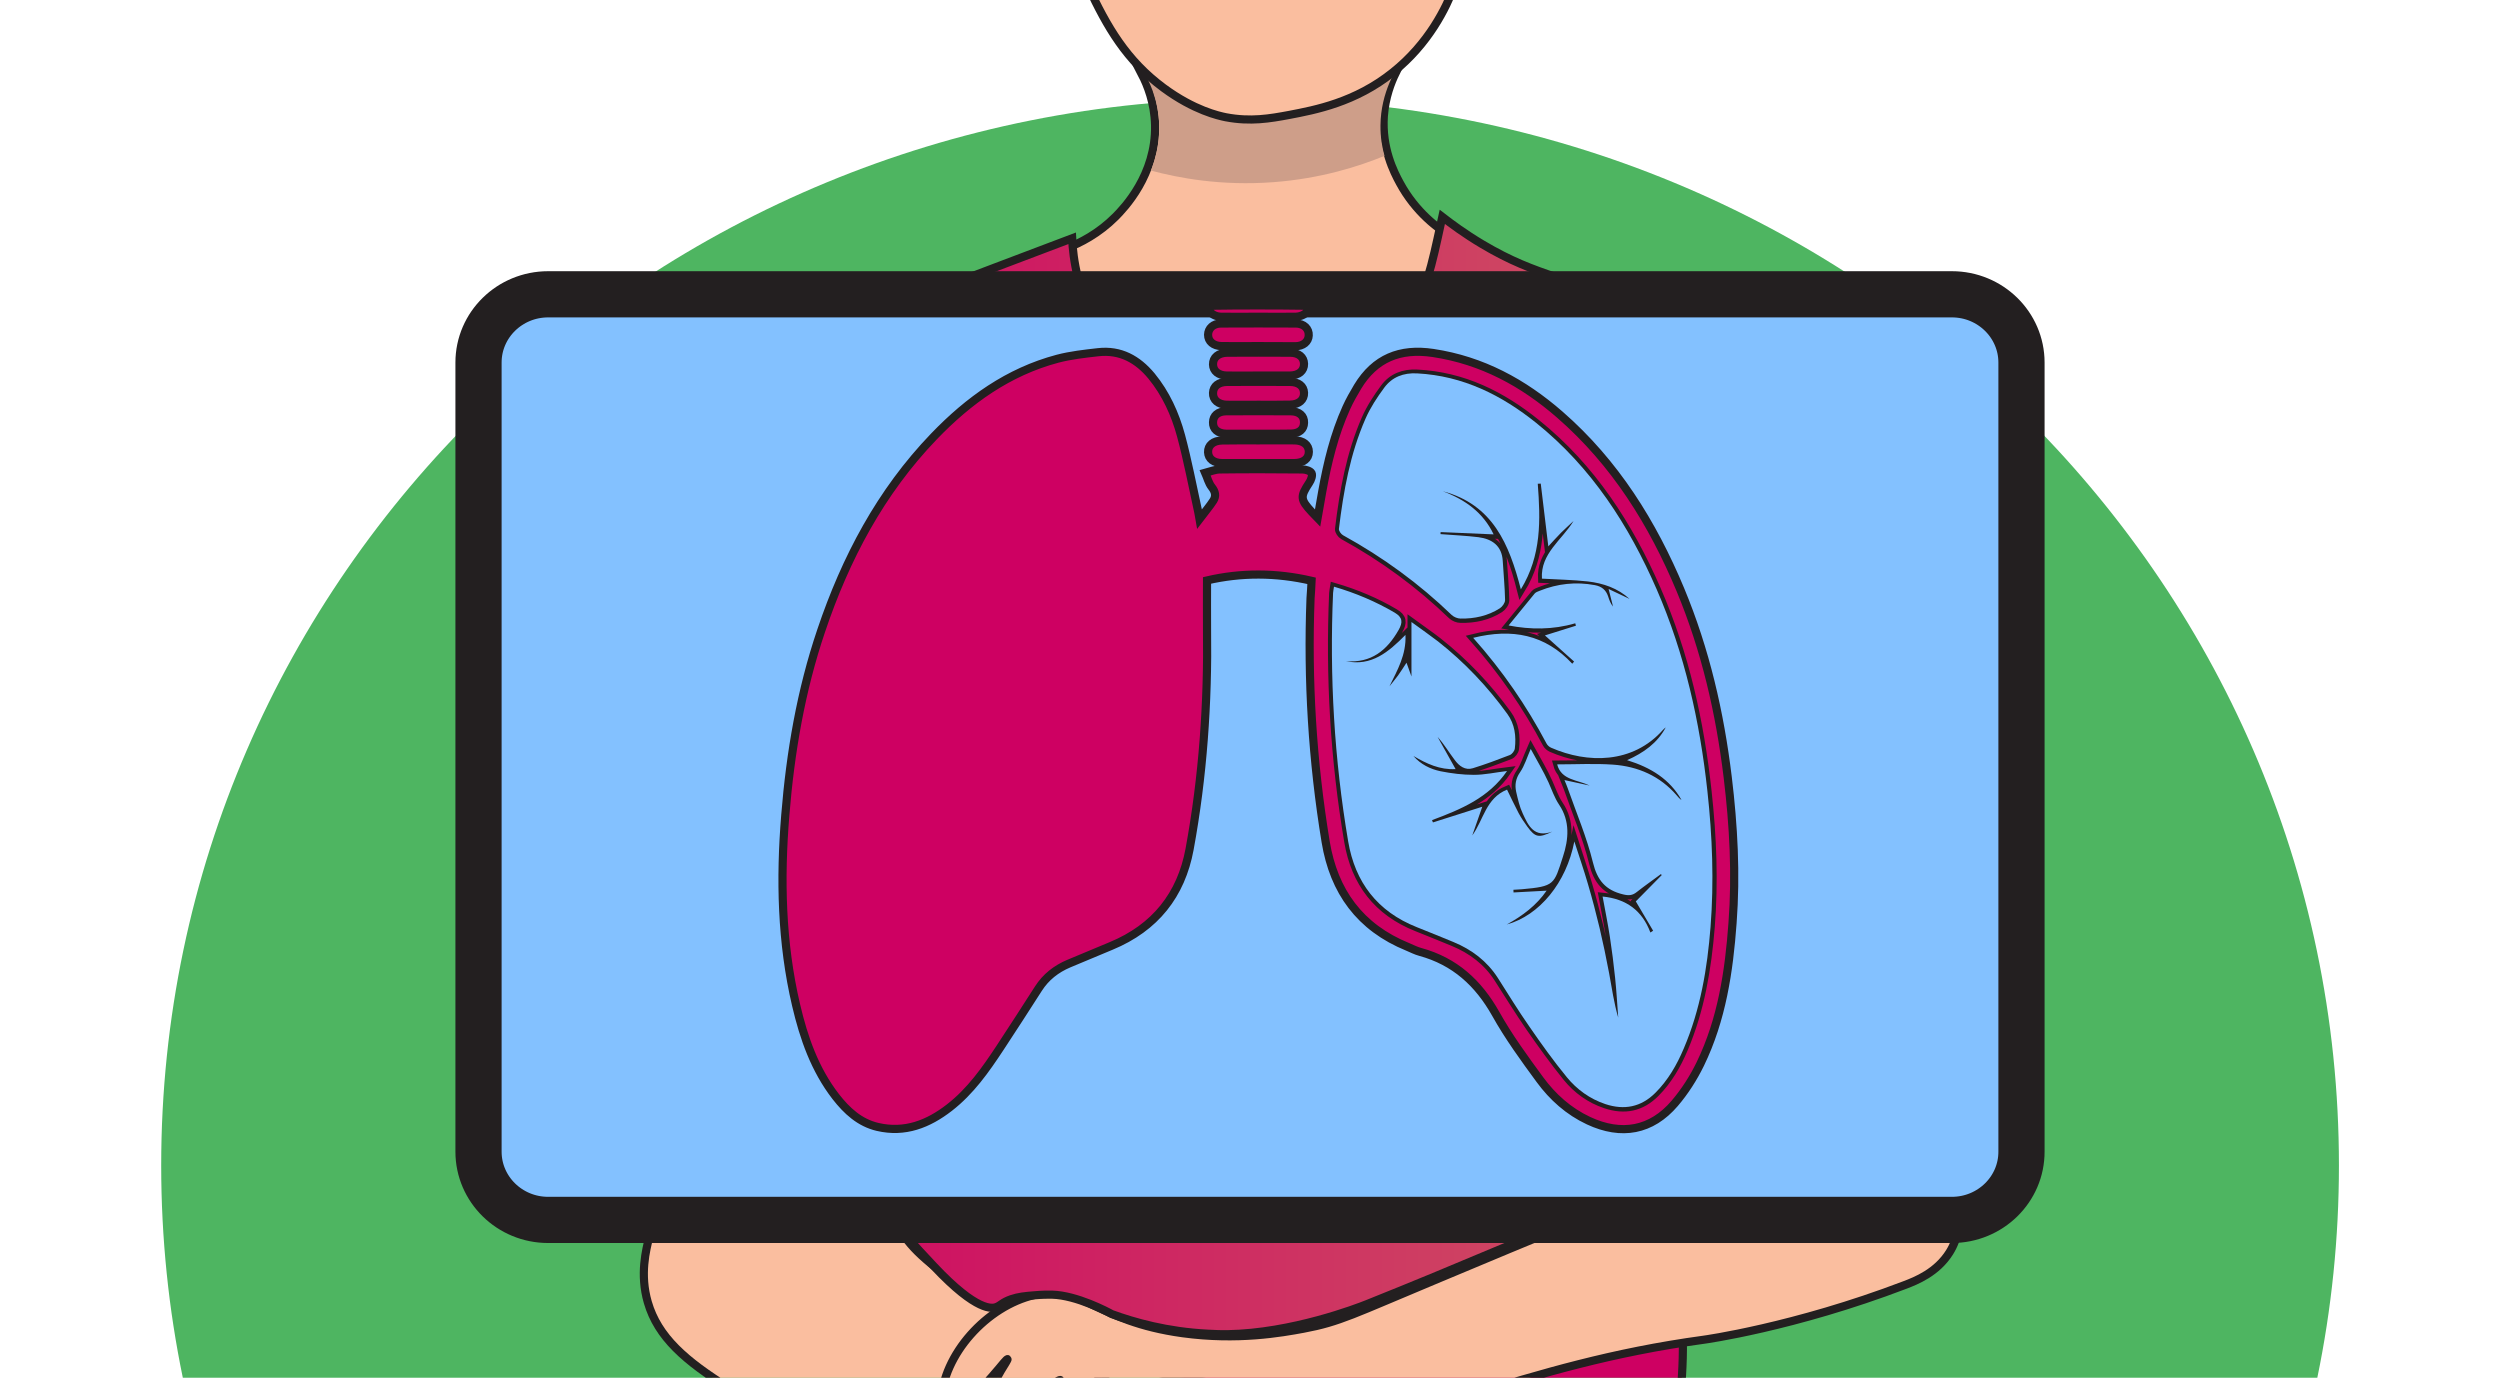
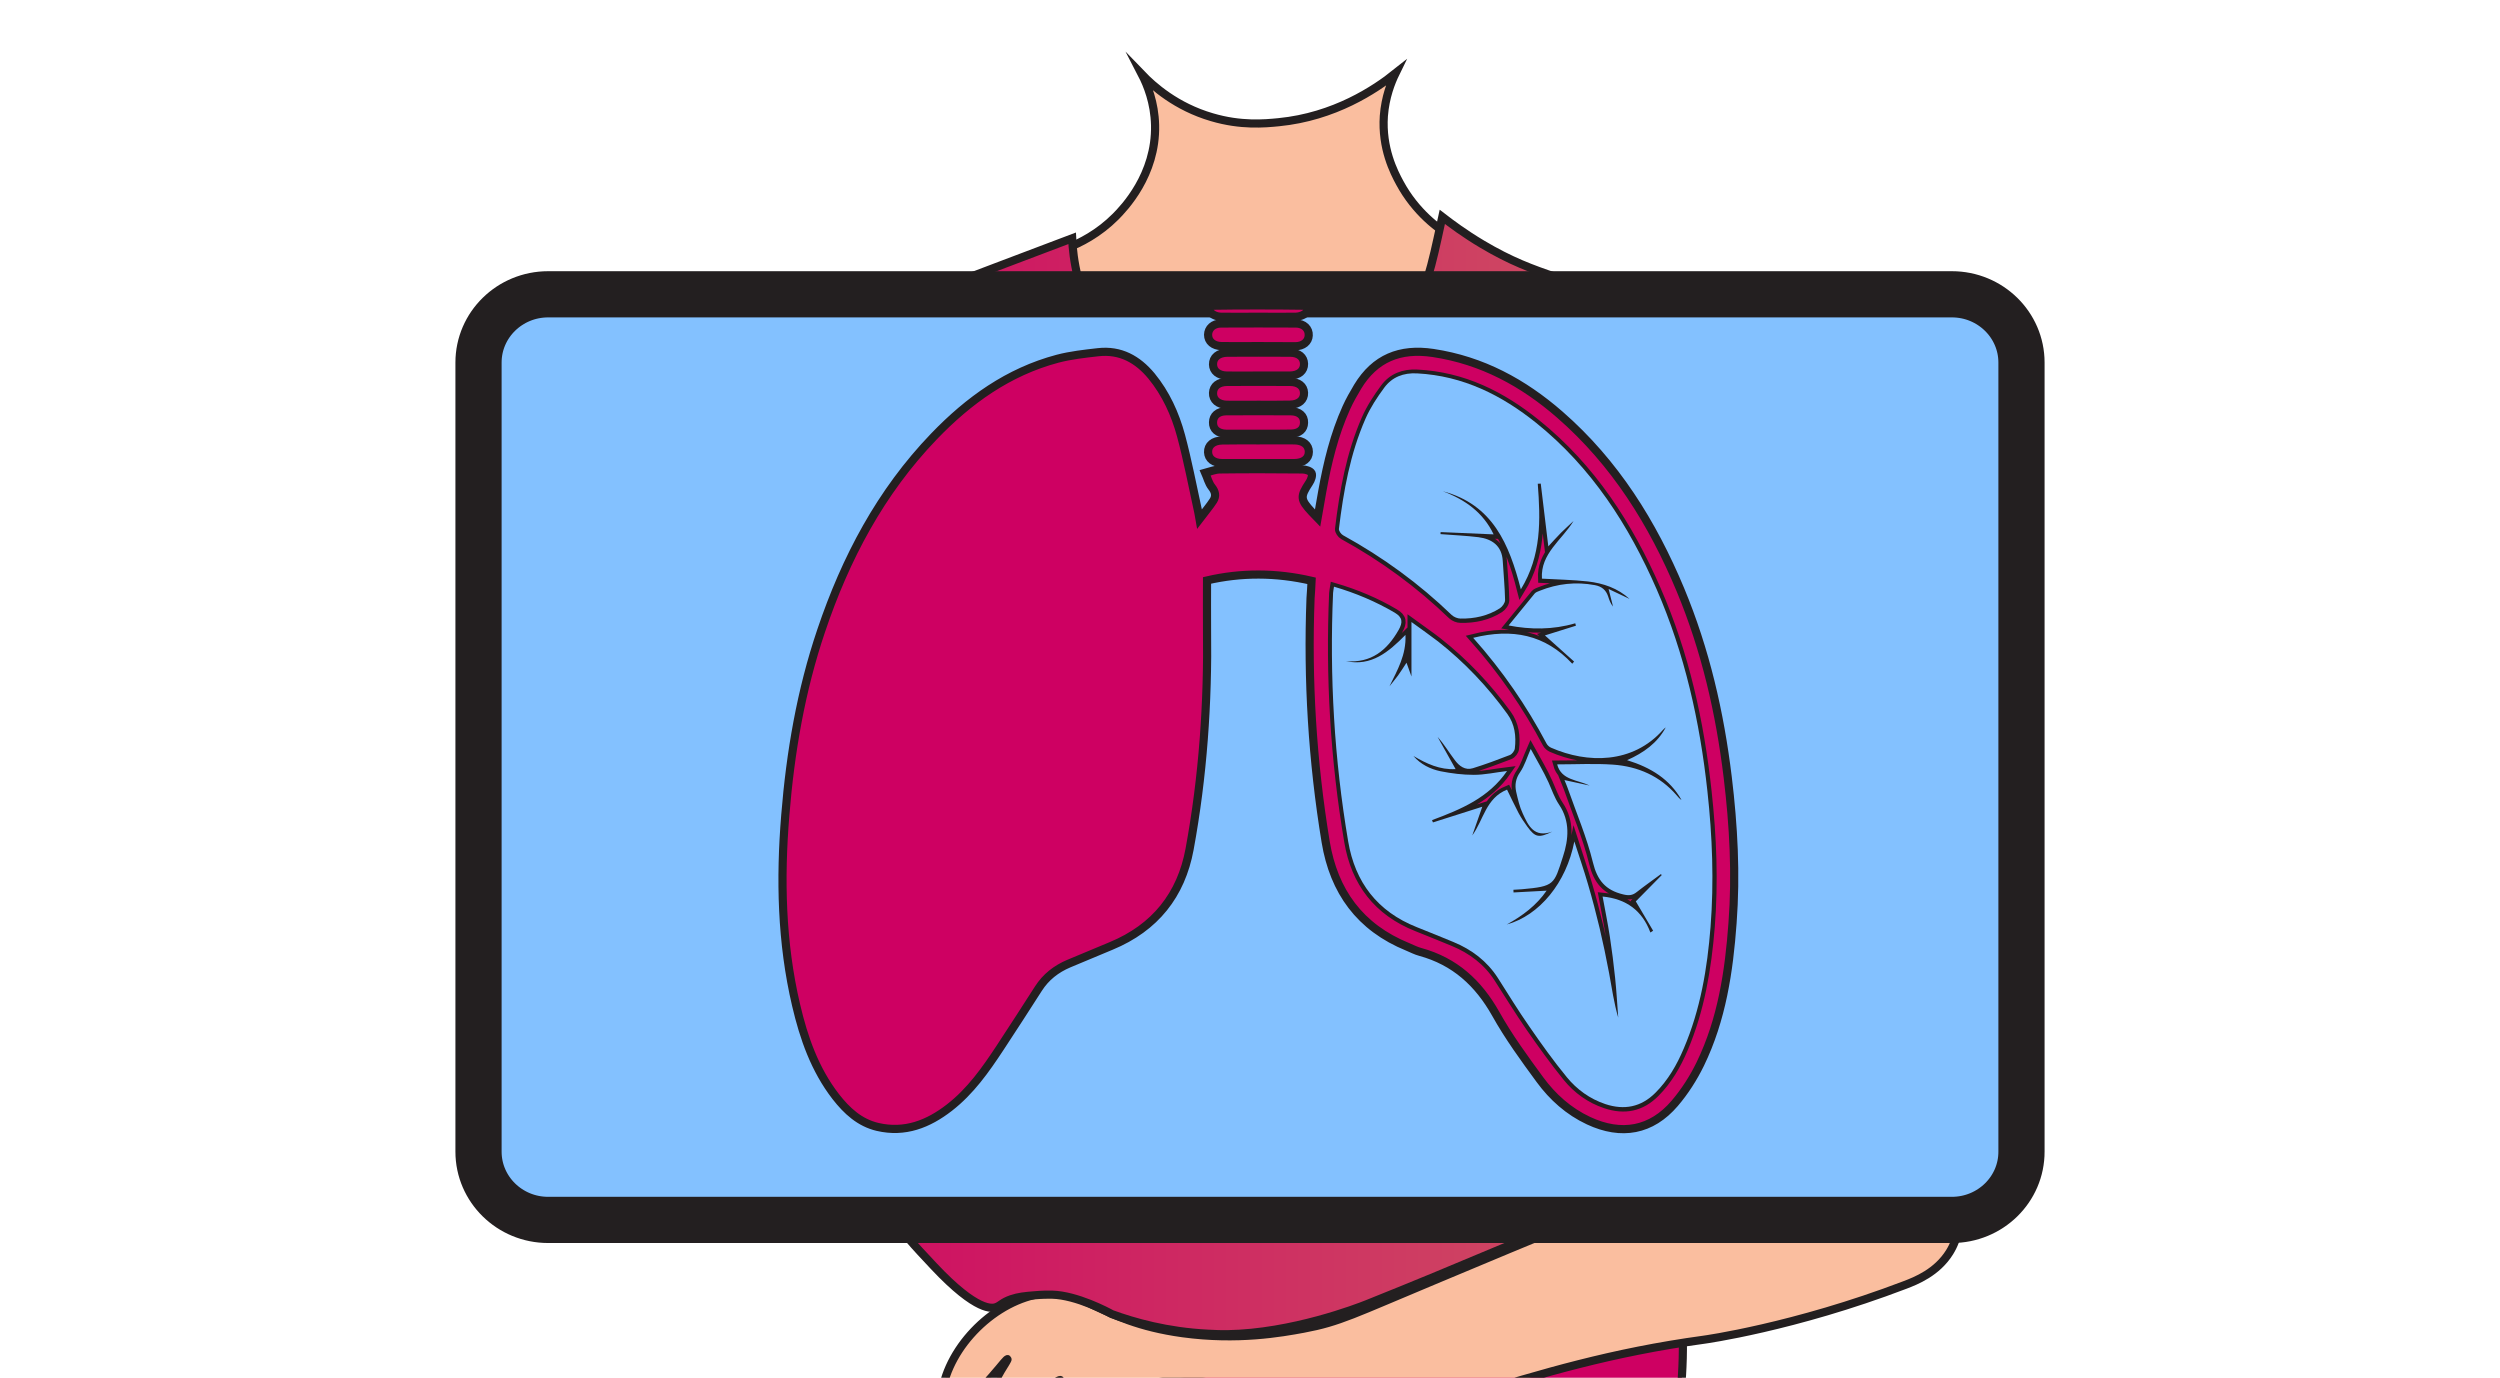
<svg xmlns="http://www.w3.org/2000/svg" width="920" height="507" viewBox="0 0 920 507" fill="none">
  <g clip-path="url(#clip0_36_2)">
-     <path d="M852.773 507C857.996 481.744 860.727 455.643 860.727 428.884C860.727 212.095 681.327 36.335 460.048 36.335C238.769 36.335 59.321 212.048 59.321 428.884C59.321 455.643 62.052 481.744 67.275 507H852.773Z" fill="#4EB561" />
    <path d="M619.131 503.011C618.796 511.038 617.886 517.704 617.119 522.539C615.634 531.694 613.573 539.533 611.561 545.871C544.477 545.73 477.346 545.542 410.263 545.401C411.125 533.994 411.94 522.54 412.802 511.132C481.084 498.128 549.365 485.078 617.646 472.074C619.371 484.374 619.515 494.936 619.131 503.011Z" fill="#CE0062" stroke="#231F20" stroke-width="3" stroke-miterlimit="10" />
    <path d="M533.744 86.894C531.635 95.063 527.994 105.297 521.525 116C507.485 139.331 488.031 151.912 477.346 157.687C472.267 158.86 463.833 160.128 453.867 158.25C440.881 155.809 432.448 149.377 426.842 145.012C404.56 127.642 395.6 101.964 392.485 91.354C397.517 89.429 404.321 85.956 410.55 79.712C413.521 76.707 425.5 64.361 425.069 46.053C424.877 37.743 422.194 31.218 420.229 27.416C424.254 31.594 432.783 39.293 446.008 43.142C456.646 46.287 465.319 45.489 470.542 44.973C491.098 42.954 506.096 32.908 513.571 26.946C511.942 30.279 509.785 35.725 509.258 42.673C508.444 54.597 512.996 63.375 515.104 67.272C520.998 78.21 529.431 84.219 533.744 86.894Z" fill="#FABE9F" stroke="#231F20" stroke-width="3" stroke-miterlimit="10" />
-     <path d="M423.535 62.765C433.646 65.488 449.363 68.492 468.625 67.037C486.21 65.723 500.202 61.169 509.498 57.367C508.635 54.315 507.965 50.56 508.013 46.194C508.108 33.894 513.906 24.787 516.829 20.797C484.677 22.393 452.573 24.036 420.421 25.632C422.529 29.012 426.315 36.288 426.602 46.194C426.794 53.517 424.925 59.338 423.535 62.765Z" fill="#CE9E89" />
-     <path d="M395.696 540.848C377.919 543.289 357.985 547.467 332.925 540.191C332.063 539.956 331.392 539.721 329.954 539.299C319.94 536.153 295.31 527.656 268.333 510.85C252.281 500.851 242.123 492.119 238.385 479.21C235.415 468.929 237.715 460.056 238.96 455.033C245.333 429.683 245.813 403.019 253.335 377.951C260.475 354.15 269.004 316.829 274.179 258.899C300.773 260.073 327.415 261.2 354.008 262.373C357.315 273.311 360.669 284.249 363.975 295.141C362.394 314.81 358.321 345.465 346.198 381.284C333.644 418.417 323.629 428.134 328.613 445.738C333.069 461.512 345.288 468.553 406.238 507.376C427.656 521.037 444.523 531.834 453.196 537.421C428.567 537.139 409.208 538.97 395.696 540.848Z" fill="#FABE9F" stroke="#231F20" stroke-width="3" stroke-miterlimit="10" />
    <path d="M661.681 243.408C676.104 265.612 684.394 285.094 689.281 298.614C691.629 305.14 691.534 305.75 706.292 369.923C710.317 387.433 711.946 405.413 716.259 422.829C720.044 438.227 723.925 450.386 717.456 460.807C712.809 468.271 705.094 471.323 701.021 472.872C660.052 488.505 627.038 493.011 627.038 493.011C592.969 497.659 567.334 505.452 540.165 513.714C503.892 524.746 476.963 536.388 457.365 529.816C454.729 528.924 445.673 525.497 433.454 525.778C431.681 525.825 424.494 526.06 414.096 529.252C406.286 531.646 393.444 536.67 379.74 547.795C382.423 540.66 386.017 536.247 388.892 533.477C393.492 529.018 399.817 525.309 399.194 524.135C398.811 523.478 396.127 523.431 396.127 523.431C396.127 523.431 388.556 524.746 383.525 528.971C381.369 530.755 380.794 532.163 379.117 534.51C376.721 537.89 372.648 542.397 365.461 546.669C363.975 544.932 362.538 543.195 361.052 541.505C364.742 535.496 369.677 528.454 376.242 521.225C380.698 516.343 387.215 510.099 389.323 508.597C389.467 508.503 390.281 507.94 390.186 507.846C390.09 507.705 388.077 508.738 387.406 509.066C380.794 512.399 372.648 522.68 372.648 522.68C362.394 535.59 360.19 538.829 355.063 540.425C352.427 541.27 350.127 541.317 348.69 541.27C353.338 532.069 358.225 522.727 363.448 513.244C366.227 508.174 367.617 505.639 368.336 504.419C369.725 502.165 370.923 500.288 370.779 500.147C370.54 500.006 368.24 502.823 367.713 503.48C364.886 506.907 359.327 513.15 347.348 525.544C346.438 522.023 346.15 518.831 346.246 516.061C346.965 498.363 363.209 480.618 380.602 476.581C398.427 472.45 402.836 486.157 435.179 490.617C455.352 493.387 471.548 490.476 479.646 488.974C493.015 486.486 498.19 483.528 528.809 470.76C568.531 454.141 588.369 445.832 594.071 444.189C616.113 437.898 640.886 433.861 642.994 422.266C643.521 419.496 643.138 416.492 643.138 416.492C642.946 414.52 642.467 412.032 640.502 407.478C638.729 403.347 637.963 402.737 633.938 395.367C632.452 392.597 632.74 393.02 629.913 387.715C627.421 383.067 625.456 379.453 625.121 378.795C620.186 369.829 613.094 361.238 612.519 360.487C606.961 353.539 599.054 315.937 587.602 202.237C612.327 216.039 637.004 229.7 661.681 243.408Z" fill="#FABE9F" stroke="#231F20" stroke-width="3" stroke-miterlimit="10" />
    <path d="M274.035 305.233C286.158 305.139 298.808 305.28 311.89 305.749C327.654 306.313 342.748 307.299 357.123 308.613C357.985 301.759 358.848 294.952 359.71 288.098C354.056 286.033 348.45 283.967 342.796 281.902C319.652 281.62 296.46 281.338 273.317 281.057C272.31 288.849 271.304 296.642 270.298 304.435C271.496 304.67 272.79 304.951 274.035 305.233Z" fill="#CE9E89" />
    <path d="M603.51 300.023C613.429 354.901 617.981 368.75 620.138 368.468C624.69 367.951 611.417 306.689 639.975 286.503C652.194 277.865 668.533 279.226 681.183 282.043C676.535 272.232 671.888 262.373 667.24 252.562C660.004 251.341 639.017 248.806 618.125 260.449C608.542 265.8 602.025 272.42 597.952 277.443C599.821 285.001 601.642 292.512 603.51 300.023Z" fill="#CE9E89" />
    <path d="M686.359 264.11C687.413 262.983 687.029 260.87 679.315 243.407C675.961 235.802 675.098 234.112 673.421 230.169C669.444 220.686 667.336 213.55 666.377 210.593C663.79 202.472 658.567 189.984 647.019 171.207C639.113 145.669 637.531 138.345 629.386 129.801C623.204 123.323 616.256 119.99 602.361 113.418C577.779 101.729 566.375 102.339 545.436 89.852C538.871 85.955 533.888 82.2 530.773 79.806C530.198 82.481 529.575 85.157 529 87.88C526.173 100.837 522.723 113.793 514.194 126.75C510.744 132.008 504.802 140.974 493.494 148.345C488.367 151.678 478.256 158.297 464.217 158.391C453.1 158.485 445.146 154.447 437.288 150.504C430.34 146.983 415.342 139.097 404.8 121.68C396.559 108.113 394.881 95.016 394.546 87.692C389.323 89.664 379.165 93.513 366.275 98.396C338.004 109.052 332.973 111.118 326.409 115.202C313.519 123.276 307.481 133.933 299.527 147.969C286.206 171.488 280.073 197.167 267.806 248.477C264.931 260.401 264.069 264.861 260.044 270.494C257.361 274.203 254.581 276.597 255.348 279.132C256.546 283.169 265.602 283.92 271.209 284.296C294.113 285.939 305.181 285 317.017 285.469C342.508 286.455 352.379 293.168 359.279 286.643C363.879 282.277 364.023 274.954 363.4 269.367C361.436 284.53 359.471 299.646 357.506 314.81C356.836 337.061 353.146 354.29 349.888 365.979C347.54 374.335 346.39 376.542 337.573 403.957C329.906 427.805 326.361 439.87 330.529 449.963C332.015 453.53 335.896 457.708 343.659 465.971C359.615 482.965 365.269 481.462 366.515 481.04C368.288 480.43 368.767 479.256 372.169 478.082C374.804 477.19 377.104 476.956 380.602 476.674C383.238 476.439 385.825 476.392 387.215 476.439C396.175 476.674 407.436 482.636 409.113 483.575C417.211 486.532 429.381 490.053 444.475 490.804C446.536 490.898 448.884 491.039 451.759 490.992C475.334 490.617 499.436 481.368 503.173 479.866C541.842 464.375 554.3 458.366 572.461 451.465C592.058 444.048 609.117 439.071 621.911 435.785C620.234 397.901 619.275 384.146 618.652 379.217C618.556 378.466 618.173 370.486 616.4 359.876C615.346 352.224 614.34 346.685 614.148 345.511C610.794 326.076 611.752 292.558 611.896 288.051C613.142 248.242 617.742 218.339 617.502 218.339C617.358 218.339 615.586 231.483 614.292 245.707C613.429 255.096 612.95 263.546 612.663 270.776C626.606 268.194 637.627 265.565 645.294 263.64C655.404 261.058 659.238 259.885 665.85 260.166C678.069 260.636 684.011 266.551 686.359 264.11Z" fill="url(#paint0_linear_36_2)" stroke="#231F20" stroke-width="3" stroke-miterlimit="10" />
-     <path d="M400.487 -4.882C407.387 9.906 414.527 22.252 428.183 32.345C439.444 40.654 448.548 42.626 451.087 43.142C460.191 44.879 467.379 43.612 474.423 42.297C484.006 40.467 498.716 37.697 512.564 26.618C525.885 16.008 532.258 2.676 535.085 -4.835H400.487V-4.882Z" fill="#FABE9F" stroke="#231F20" stroke-width="3" stroke-miterlimit="10" />
    <path d="M718.271 448.93H201.729C187.546 448.93 176.094 437.663 176.094 423.814V133.416C176.094 119.521 187.594 108.301 201.729 108.301H718.271C732.454 108.301 743.906 119.567 743.906 133.416V423.767C743.954 437.663 732.454 448.93 718.271 448.93Z" fill="#83C1FF" stroke="#231F20" stroke-width="17" stroke-miterlimit="10" />
    <path d="M482.664 213.738C469.583 210.687 456.694 210.687 444.187 213.597C444.187 219.747 444.139 225.568 444.187 231.389C444.571 258.617 442.702 285.704 437.767 312.509C434.652 329.315 425.117 341.38 408.921 348.093C403.698 350.252 398.523 352.412 393.3 354.618C388.652 356.59 384.867 359.547 382.135 363.819C377.487 371.096 372.792 378.325 368.048 385.555C362.729 393.629 357.171 401.563 349.36 407.619C341.598 413.627 333.021 417.054 322.958 414.707C316.346 413.158 311.602 408.745 307.577 403.581C299.814 393.535 295.789 381.94 292.962 369.875C287.548 346.826 287.069 323.447 288.985 299.975C290.854 276.878 294.735 254.11 302.21 232.046C311.171 205.476 324.012 181.065 343.754 160.55C356.452 147.359 371.019 136.843 389.179 132.008C394.019 130.74 399.098 130.177 404.081 129.614C412.323 128.675 418.648 132.242 423.727 138.345C429.046 144.824 432.448 152.335 434.604 160.268C437.096 169.516 438.869 178.952 440.929 188.294C441.073 188.857 441.121 189.421 441.408 191.017C443.469 188.294 445.146 186.369 446.535 184.21C447.589 182.52 447.254 180.924 445.912 179.234C444.762 177.779 444.283 175.76 443.517 174.023C445.337 173.554 447.11 172.756 448.931 172.756C459.042 172.615 469.152 172.662 479.262 172.756C480.46 172.756 482.233 173.272 482.664 174.117C483.096 174.962 482.473 176.652 481.802 177.638C478.448 182.755 478.448 183.787 482.76 188.435C483.335 189.045 483.862 189.609 484.869 190.641C485.492 187.027 486.019 183.928 486.594 180.83C488.51 170.267 491.002 159.893 495.458 150.034C496.656 147.359 498.141 144.777 499.627 142.289C505.952 131.867 515.152 128.064 527.371 129.895C545.435 132.618 560.577 140.88 573.994 152.569C594.358 170.314 608.158 192.519 618.364 216.977C627.612 239.182 632.931 262.326 635.806 286.079C637.962 303.871 638.921 321.71 637.579 339.596C636.285 357.482 633.65 375.18 625.696 391.564C623.204 396.681 619.994 401.704 616.304 406.022C607.727 416.069 596.706 418.087 584.583 412.407C577.252 408.98 571.358 403.675 566.71 397.338C560.96 389.498 555.162 381.564 550.419 373.067C544.046 361.754 535.373 353.773 522.627 350.299C521.046 349.877 519.56 349.079 518.075 348.469C500.394 341.286 490.858 328.001 487.839 309.786C482.952 280.071 481.131 250.214 482.281 220.122C482.425 218.057 482.569 215.991 482.664 213.738ZM601.977 331.709C604.133 335.371 606.289 338.986 608.398 342.601C608.062 342.835 607.727 343.07 607.392 343.258C604.421 335.183 598.575 330.864 589.806 330.019C590.717 335.042 591.723 339.972 592.489 344.901C593.256 349.877 593.927 354.9 594.406 359.923C594.885 364.805 595.173 369.687 595.556 374.57C593.975 369.171 593.208 363.679 592.202 358.233C591.196 352.694 589.998 347.154 588.704 341.615C587.41 336.216 586.021 330.817 584.439 325.513C582.906 320.208 581.085 314.997 579.408 309.739C576.485 324.996 566.519 337.014 554.539 340.3C560.385 337.108 565.512 333.165 569.202 327.86C565.033 328.095 561.056 328.282 557.031 328.517C557.031 328.189 556.983 327.86 556.983 327.531C557.989 327.484 559.044 327.437 560.05 327.344C572.221 326.264 571.885 325.607 575.192 315.42C577.3 308.894 577.875 302.275 573.802 296.219C572.077 293.637 571.167 290.821 569.921 288.051C568.052 283.826 565.608 279.789 563.356 275.705C561.966 278.85 561.104 281.854 559.427 284.296C557.798 286.643 557.462 288.943 557.989 291.431C558.564 294.201 559.235 296.971 560.433 299.506C562.494 303.871 564.602 308.566 571.31 306.125C566.423 308.519 565.033 308.284 562.206 304.435C561.008 302.792 559.858 301.102 558.9 299.318C557.367 296.407 555.977 293.403 554.635 290.68C546.825 293.872 546.01 301.806 541.842 307.533C543.087 303.965 544.333 300.351 545.531 296.971C539.302 298.942 533.312 300.867 527.371 302.745C527.275 302.463 527.131 302.181 527.035 301.9C537.577 297.956 547.879 293.637 554.635 283.826C550.371 284.342 546.394 285.234 542.417 285.234C538.344 285.234 534.223 284.718 530.198 283.92C526.317 283.169 522.819 281.385 520.183 278.287C525.023 281.15 529.958 283.451 535.708 283.122C533.456 279.085 531.252 275.188 529.096 271.292C531.539 274.015 533.312 277.066 535.469 279.883C537.05 281.948 539.206 283.685 542.081 282.793C546.681 281.338 551.185 279.695 555.642 277.958C556.504 277.629 557.414 276.409 557.51 275.517C558.037 271.01 557.51 266.597 554.731 262.795C547.448 252.796 539.014 243.829 529.239 236.131C526.317 233.83 523.25 231.765 519.464 228.995C519.464 236.412 519.464 242.891 519.464 249.04C518.985 247.679 518.362 245.989 517.644 243.97C516.446 245.801 515.535 247.303 514.529 248.665C513.523 250.026 512.421 251.341 511.366 252.655C514.289 246.693 517.596 241.107 517.26 233.736C510.935 240.074 504.706 245.332 495.362 243.407C504.658 244.205 510.456 239.37 514.721 231.952C516.398 229.042 516.158 227.211 513.331 225.568C506.383 221.437 498.956 218.339 490.954 215.991C490.81 216.93 490.667 217.587 490.619 218.292C489.277 248.946 491.05 279.46 496.177 309.739C498.717 324.715 506.862 335.512 521.429 341.286C525.933 343.07 530.389 344.901 534.846 346.732C541.65 349.548 547.304 353.82 551.281 360.017C555.114 365.979 558.852 372.035 562.877 377.903C567.285 384.24 571.789 390.531 576.629 396.493C580.319 400.999 585.062 404.473 590.812 406.398C597.808 408.745 603.942 407.572 609.212 402.267C613.908 397.572 617.119 391.939 619.658 385.977C625.744 371.659 628.283 356.543 629.529 341.192C630.871 324.527 630.2 307.909 628.379 291.29C625.6 265.659 620.089 240.684 609.692 216.93C599.437 193.411 585.829 172.192 565.417 155.762C552.671 145.481 538.487 138.345 521.573 137.5C516.494 137.219 512.325 138.862 509.45 142.758C506.814 146.326 504.323 150.128 502.55 154.166C496.896 167.075 494.452 180.783 492.775 194.679C492.679 195.43 493.542 196.65 494.308 197.073C508.971 205.1 522.292 214.865 534.271 226.413C535.037 227.164 536.427 227.727 537.529 227.727C542.656 227.821 547.592 226.789 551.952 223.972C552.91 223.362 553.917 221.953 553.917 220.921C553.821 216.085 553.389 211.297 553.054 206.462C552.719 200.969 549.173 198.434 544.094 197.777C539.494 197.167 534.798 196.979 530.15 196.65C530.15 196.416 530.15 196.134 530.198 195.899C536.667 196.181 543.183 196.462 549.7 196.744C545.914 188.717 539.206 183.928 531.012 180.877C549.46 185.759 555.498 200.406 559.714 216.977C567.381 204.49 566.95 191.346 565.944 178.107C566.327 178.107 566.662 178.06 567.046 178.06C567.956 185.571 568.866 193.036 569.825 201.157C571.454 199.42 572.892 197.777 574.473 196.181C575.958 194.679 577.539 193.27 579.121 191.815C574.808 198.857 566.902 203.786 567.477 213.034C573.131 213.362 578.785 213.456 584.392 214.067C590.094 214.677 595.412 216.555 599.725 220.498C597.281 219.324 594.789 218.198 592.01 216.836C592.681 219.512 593.16 221.39 593.639 223.315C592.681 222.141 592.25 220.827 591.819 219.512C591.052 217.212 589.519 215.897 586.979 215.428C579.983 214.114 573.227 214.865 566.662 217.494C565.992 217.775 565.225 218.01 564.794 218.526C561.535 222.423 558.373 226.413 555.21 230.262C563.164 231.765 571.502 231.859 579.744 229.464C579.839 229.746 579.887 230.075 579.983 230.356C576.006 231.577 572.029 232.844 568.579 233.924C571.933 236.929 575.623 240.215 579.312 243.548C579.073 243.829 578.881 244.064 578.642 244.346C568.675 233.596 556.504 231.248 542.177 234.816C553.006 246.975 561.823 259.837 569.154 273.686C569.489 274.343 570.208 274.954 570.927 275.282C584.104 281.056 600.875 281.291 612.039 268.663C612.327 268.334 612.71 268.053 613.046 267.771C609.979 273.498 604.948 277.066 598.814 279.836C607.631 282.559 614.531 286.877 618.844 294.482C618.125 294.107 617.646 293.45 617.119 292.839C610.985 285.704 602.887 282.183 593.639 281.479C586.835 280.962 579.935 281.385 573.083 281.385C574.664 287.253 580.558 287.018 585.062 289.178C582.044 288.521 578.977 287.863 575.767 287.159C576.198 288.239 576.581 289.131 576.917 290.023C580.127 299.177 583.96 308.19 586.26 317.532C587.842 324.011 590.86 327.672 597.329 329.221C599.389 329.691 600.731 329.644 602.36 328.376C605.235 326.076 608.302 323.964 611.273 321.757C611.369 321.898 611.464 322.039 611.56 322.133C608.254 325.325 604.996 328.611 601.977 331.709Z" fill="#CE0062" stroke="#231F20" stroke-width="3" stroke-miterlimit="10" />
    <path d="M463.067 162.053C467.475 162.053 471.931 162.006 476.339 162.053C479.646 162.1 481.658 163.743 481.658 166.278C481.658 168.813 479.598 170.409 476.291 170.409C467.427 170.409 458.61 170.409 449.746 170.409C446.631 170.409 444.666 168.813 444.571 166.419C444.475 163.884 446.487 162.147 449.746 162.1C454.25 162.006 458.658 162.053 463.067 162.053Z" fill="#CE0062" stroke="#231F20" stroke-width="3" stroke-miterlimit="10" />
    <path d="M463.162 127.361C458.61 127.361 454.106 127.408 449.554 127.361C446.535 127.314 444.571 125.624 444.571 123.183C444.619 120.836 446.487 119.052 449.315 119.052C458.467 119.005 467.619 119.005 476.819 119.052C479.837 119.052 481.754 120.977 481.61 123.465C481.515 125.765 479.55 127.408 476.723 127.408C472.219 127.408 467.715 127.361 463.162 127.361Z" fill="#CE0062" stroke="#231F20" stroke-width="3" stroke-miterlimit="10" />
    <path d="M462.971 116.564C458.467 116.564 453.915 116.611 449.41 116.564C448.308 116.564 446.248 116.141 445.194 114.592C444.715 113.841 444.619 113.09 444.571 112.527C450.512 112.433 456.55 112.386 462.683 112.386C469.104 112.386 475.429 112.433 481.658 112.527C481.658 113.043 481.562 113.841 481.083 114.545C480.077 116.094 477.969 116.517 476.867 116.564C472.267 116.611 467.619 116.564 462.971 116.564Z" fill="#CE0062" stroke="#231F20" stroke-width="3" stroke-miterlimit="10" />
    <path d="M463.019 148.955C459.185 148.955 455.4 149.002 451.566 148.955C448.308 148.908 446.296 147.171 446.391 144.589C446.487 142.101 448.404 140.599 451.519 140.552C459.233 140.505 466.996 140.505 474.71 140.552C477.873 140.552 479.789 142.101 479.885 144.542C479.981 147.124 478.016 148.861 474.758 148.908C470.829 149.002 466.9 148.955 463.019 148.955Z" fill="#CE0062" stroke="#231F20" stroke-width="3" stroke-miterlimit="10" />
    <path d="M462.923 138.205C459.089 138.205 455.304 138.252 451.471 138.205C448.404 138.158 446.439 136.562 446.391 134.121C446.344 131.539 448.356 129.849 451.614 129.802C459.329 129.755 467.091 129.755 474.806 129.802C477.921 129.802 479.837 131.445 479.885 133.886C479.933 136.468 477.969 138.158 474.662 138.205C470.781 138.205 466.852 138.205 462.923 138.205Z" fill="#CE0062" stroke="#231F20" stroke-width="3" stroke-miterlimit="10" />
    <path d="M463.019 159.612C459.09 159.612 455.208 159.659 451.279 159.612C448.165 159.565 446.296 157.922 446.392 155.387C446.44 152.946 448.213 151.397 451.183 151.35C459.138 151.303 467.044 151.303 474.998 151.35C478.113 151.35 479.981 153.04 479.885 155.575C479.838 158.016 478.113 159.518 475.094 159.565C471.069 159.659 467.044 159.612 463.019 159.612Z" fill="#CE0062" stroke="#231F20" stroke-width="3" stroke-miterlimit="10" />
    <path d="M601.977 331.71C604.996 328.658 608.254 325.325 611.512 322.039C611.417 321.898 611.321 321.758 611.225 321.664C608.254 323.87 605.235 325.983 602.312 328.283C600.731 329.55 599.342 329.644 597.281 329.128C590.812 327.579 587.794 323.917 586.212 317.439C583.912 308.05 580.079 299.083 576.869 289.929C576.533 288.99 576.15 288.098 575.719 287.066C578.977 287.77 581.996 288.427 585.015 289.084C580.51 286.925 574.569 287.16 573.035 281.291C579.887 281.291 586.787 280.916 593.592 281.385C602.84 282.043 610.937 285.61 617.071 292.746C617.598 293.356 618.077 293.966 618.796 294.389C614.483 286.784 607.583 282.465 598.767 279.742C604.9 277.02 609.931 273.405 612.998 267.678C612.662 267.959 612.279 268.241 611.992 268.57C600.827 281.198 584.056 280.963 570.879 275.189C570.16 274.907 569.442 274.25 569.106 273.593C561.775 259.744 552.958 246.881 542.129 234.723C556.456 231.155 568.627 233.502 578.594 244.252C578.833 243.971 579.025 243.736 579.265 243.454C575.575 240.168 571.885 236.835 568.531 233.831C571.981 232.751 575.958 231.53 579.935 230.263C579.84 229.981 579.792 229.653 579.696 229.371C571.406 231.812 563.117 231.718 555.162 230.169C558.277 226.32 561.487 222.376 564.746 218.433C565.177 217.916 565.944 217.682 566.614 217.4C573.179 214.771 579.935 214.02 586.931 215.335C589.423 215.804 591.004 217.118 591.771 219.419C592.202 220.733 592.633 222.048 593.592 223.221C593.112 221.296 592.633 219.372 591.962 216.743C594.79 218.057 597.233 219.231 599.677 220.405C595.364 216.461 589.998 214.63 584.344 213.973C578.737 213.363 573.083 213.269 567.429 212.94C566.854 203.692 574.76 198.763 579.073 191.721C577.539 193.177 575.91 194.585 574.425 196.087C572.844 197.683 571.406 199.326 569.777 201.063C568.819 192.989 567.908 185.478 566.998 177.967C566.615 177.967 566.279 178.014 565.896 178.014C566.902 191.252 567.333 204.396 559.667 216.884C555.402 200.312 549.364 185.666 530.964 180.783C539.158 183.835 545.867 188.67 549.652 196.651C543.087 196.369 536.619 196.087 530.15 195.806C530.15 196.04 530.15 196.322 530.102 196.557C534.75 196.932 539.446 197.12 544.046 197.683C549.125 198.341 552.671 200.876 553.006 206.368C553.294 211.203 553.773 215.992 553.869 220.827C553.869 221.86 552.862 223.268 551.904 223.878C547.544 226.648 542.608 227.728 537.481 227.634C536.379 227.634 535.037 227.071 534.223 226.32C522.244 214.771 508.923 205.054 494.26 196.979C493.494 196.557 492.631 195.336 492.727 194.585C494.404 180.736 496.848 166.982 502.502 154.072C504.275 150.035 506.767 146.232 509.402 142.665C512.277 138.768 516.446 137.125 521.525 137.407C538.44 138.299 552.623 145.434 565.369 155.668C585.781 172.099 599.39 193.318 609.644 216.837C619.994 240.638 625.552 265.565 628.331 291.197C630.152 307.815 630.775 324.433 629.481 341.099C628.283 356.45 625.744 371.566 619.61 385.884C617.071 391.893 613.86 397.479 609.165 402.173C603.894 407.431 597.712 408.605 590.765 406.305C585.015 404.38 580.271 400.906 576.581 396.399C571.694 390.437 567.189 384.147 562.829 377.809C558.756 371.988 555.067 365.932 551.233 359.923C547.256 353.727 541.65 349.455 534.798 346.638C530.342 344.807 525.885 342.976 521.381 341.193C506.814 335.418 498.669 324.621 496.129 309.646C491.002 279.367 489.229 248.853 490.571 218.198C490.619 217.541 490.762 216.837 490.906 215.898C498.908 218.245 506.335 221.39 513.283 225.475C516.11 227.165 516.35 228.948 514.673 231.859C510.456 239.276 504.61 244.111 495.314 243.313C504.706 245.285 510.935 239.98 517.212 233.643C517.548 240.966 514.242 246.6 511.319 252.561C512.373 251.247 513.475 249.933 514.481 248.571C515.487 247.163 516.398 245.708 517.596 243.877C518.314 245.895 518.937 247.632 519.417 248.947C519.417 242.797 519.417 236.366 519.417 228.901C523.202 231.671 526.269 233.784 529.192 236.037C538.967 243.736 547.448 252.702 554.683 262.701C557.462 266.504 557.99 270.917 557.462 275.423C557.367 276.315 556.456 277.536 555.594 277.865C551.137 279.601 546.585 281.291 542.033 282.7C539.158 283.592 536.954 281.855 535.421 279.789C533.265 276.973 531.492 273.921 529.048 271.198C531.252 275.095 533.408 278.991 535.66 283.028C529.91 283.357 524.975 281.057 520.135 278.193C522.819 281.291 526.317 283.028 530.15 283.826C534.175 284.625 538.296 285.141 542.369 285.141C546.346 285.141 550.323 284.249 554.587 283.733C547.879 293.591 537.577 297.863 526.987 301.806C527.083 302.088 527.227 302.37 527.323 302.651C533.264 300.773 539.254 298.849 545.483 296.877C544.285 300.304 543.039 303.872 541.794 307.44C545.962 301.712 546.777 293.732 554.587 290.586C555.929 293.309 557.319 296.314 558.852 299.224C559.81 301.008 560.96 302.698 562.158 304.341C564.985 308.191 566.327 308.425 571.262 306.031C564.506 308.472 562.398 303.778 560.385 299.412C559.187 296.877 558.565 294.06 557.942 291.338C557.415 288.85 557.75 286.549 559.379 284.202C561.056 281.761 561.919 278.756 563.308 275.611C565.512 279.742 567.956 283.733 569.873 287.958C571.119 290.727 572.029 293.544 573.754 296.126C577.827 302.182 577.3 308.801 575.144 315.326C571.837 325.513 572.173 326.17 560.002 327.25C558.996 327.344 557.99 327.391 556.935 327.438C556.935 327.766 556.983 328.095 556.983 328.424C561.008 328.189 564.985 328.001 569.154 327.766C565.465 333.118 560.337 337.015 554.492 340.207C566.471 336.921 576.437 324.856 579.36 309.646C581.037 314.904 582.858 320.115 584.392 325.419C585.973 330.771 587.362 336.123 588.656 341.521C589.95 347.014 591.1 352.553 592.154 358.14C593.16 363.585 593.927 369.078 595.508 374.476C595.125 369.594 594.885 364.712 594.358 359.83C593.831 354.806 593.208 349.783 592.442 344.807C591.675 339.831 590.669 334.902 589.758 329.926C598.479 330.771 604.325 335.09 607.344 343.164C607.679 342.93 608.014 342.695 608.35 342.507C606.289 338.986 604.133 335.371 601.977 331.71Z" fill="#83C1FF" />
  </g>
  <defs>
    <linearGradient id="paint0_linear_36_2" x1="255.315" y1="285.35" x2="686.799" y2="285.35" gradientUnits="userSpaceOnUse">
      <stop stop-color="#CE0062" />
      <stop offset="1" stop-color="#CE6262" />
    </linearGradient>
    <clipPath id="clip0_36_2">
      <rect width="920" height="507" fill="white" />
    </clipPath>
  </defs>
</svg>